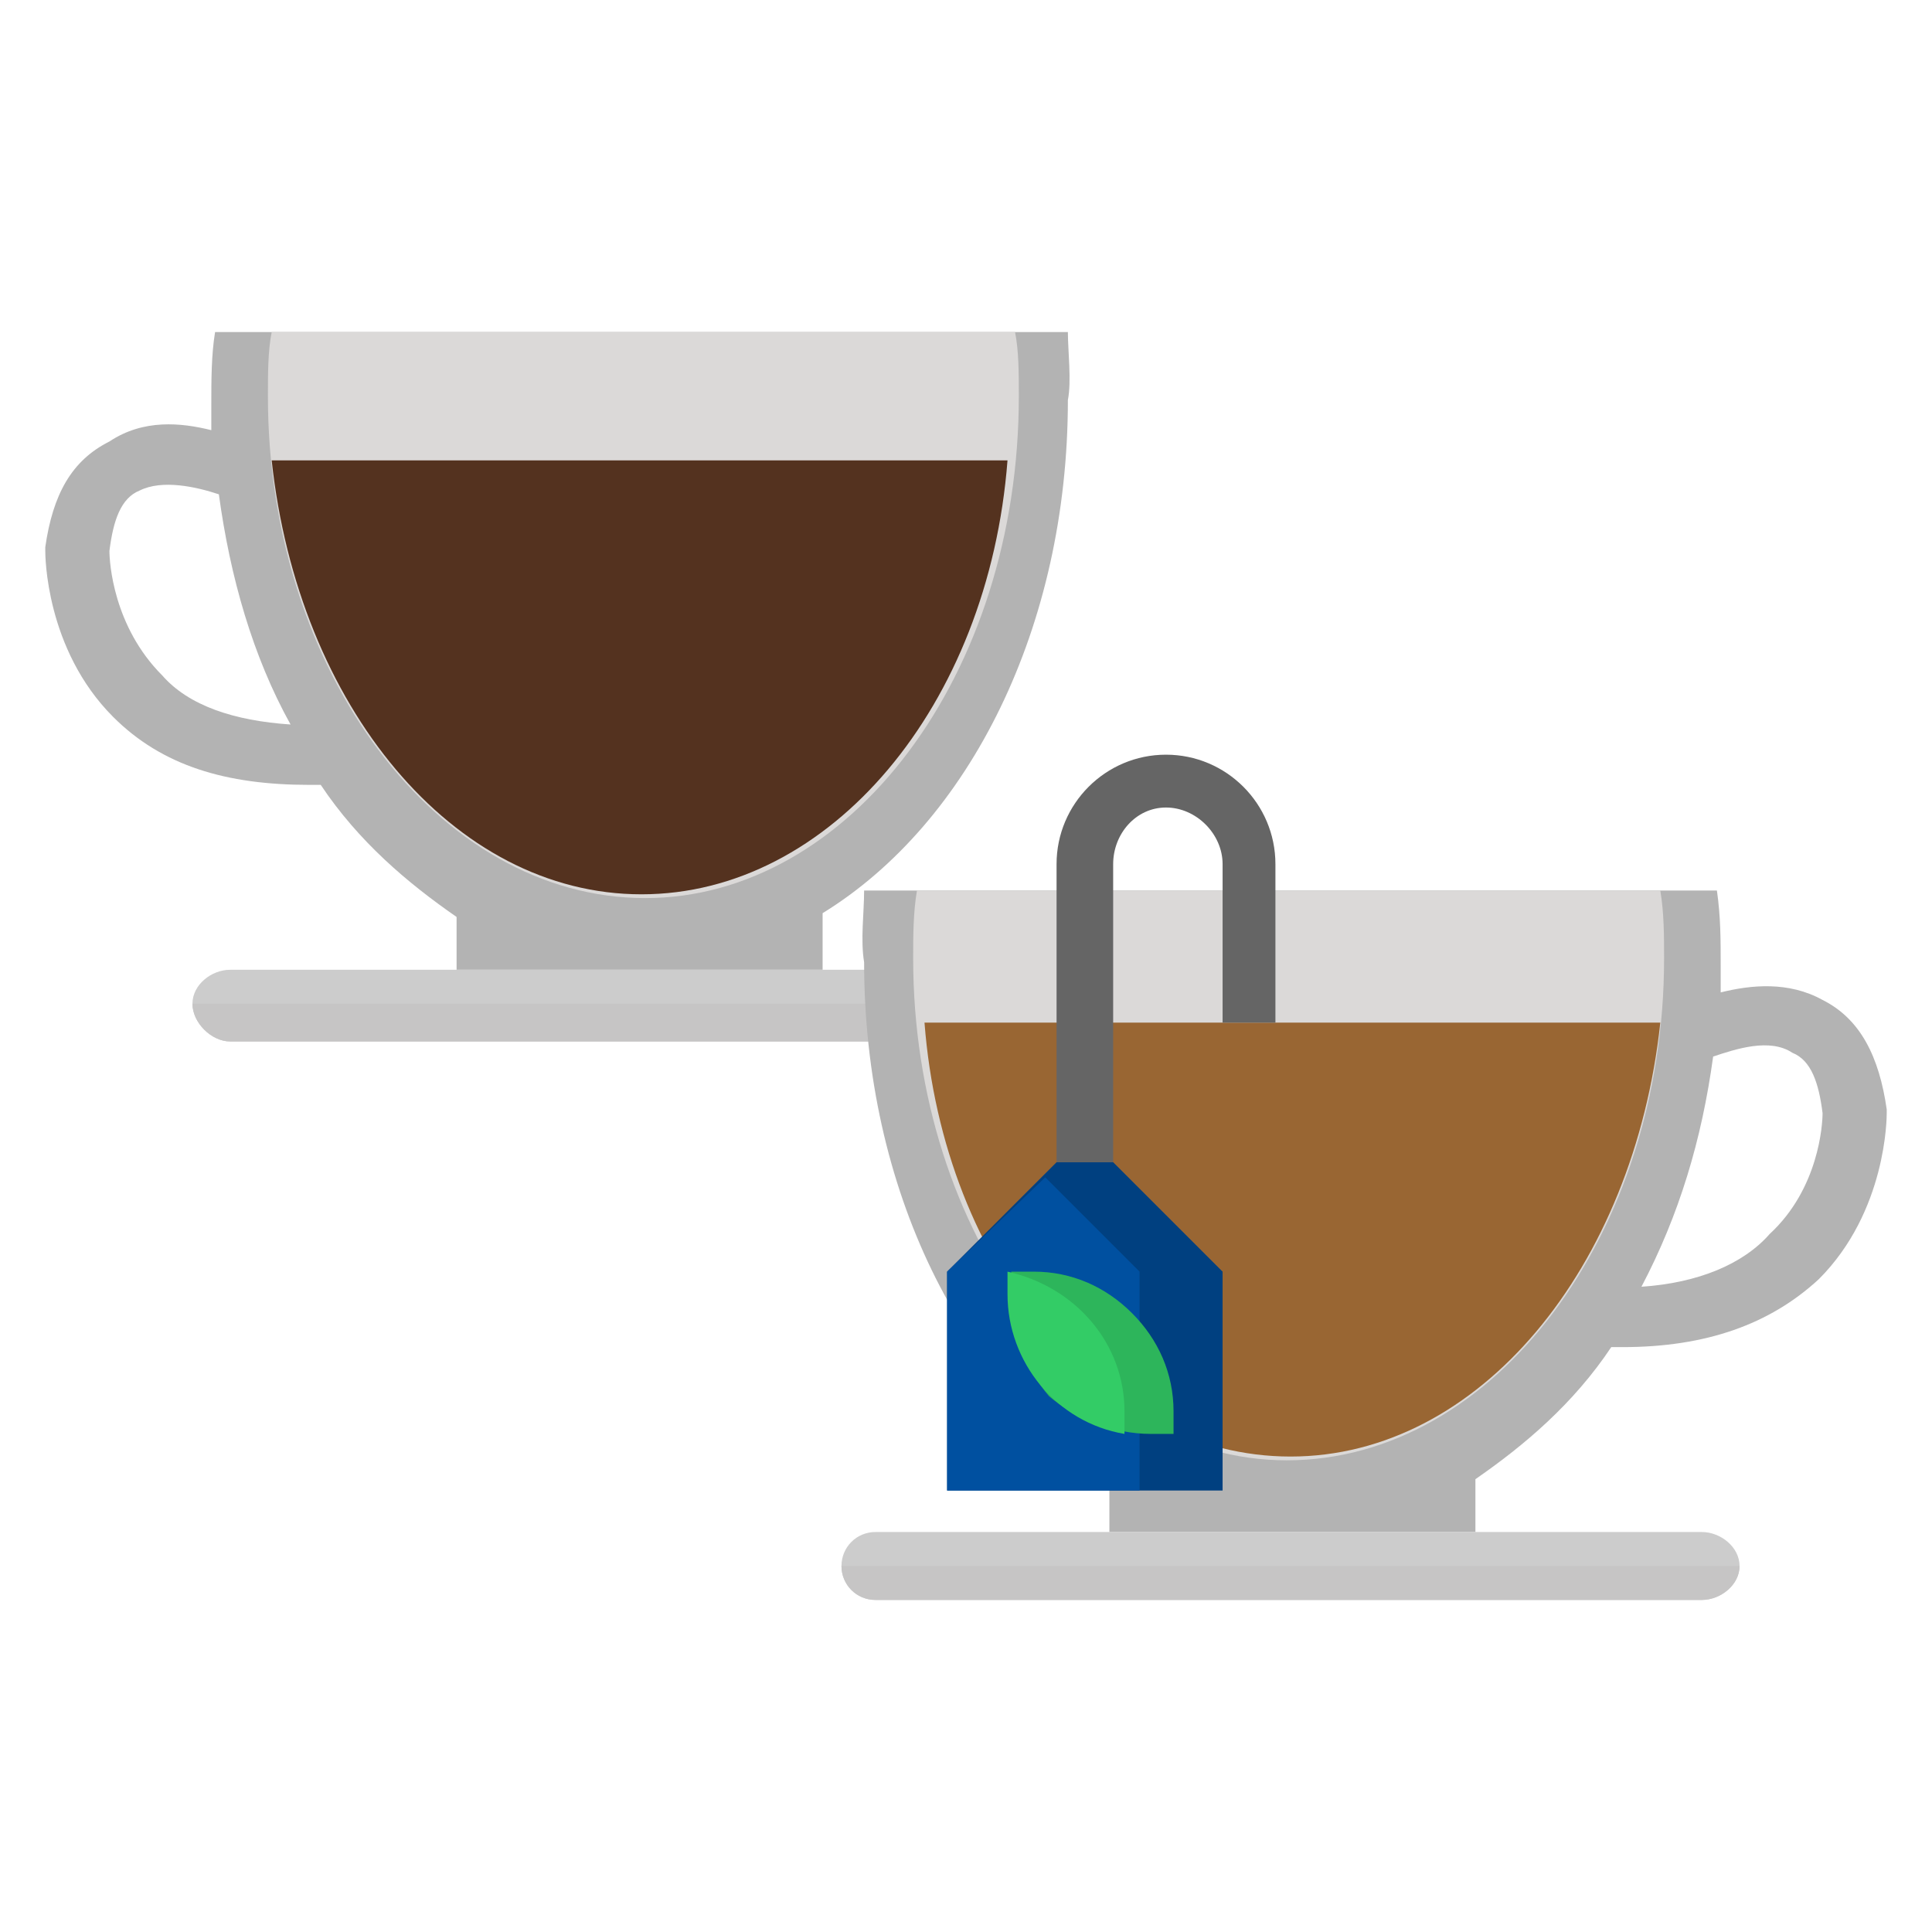
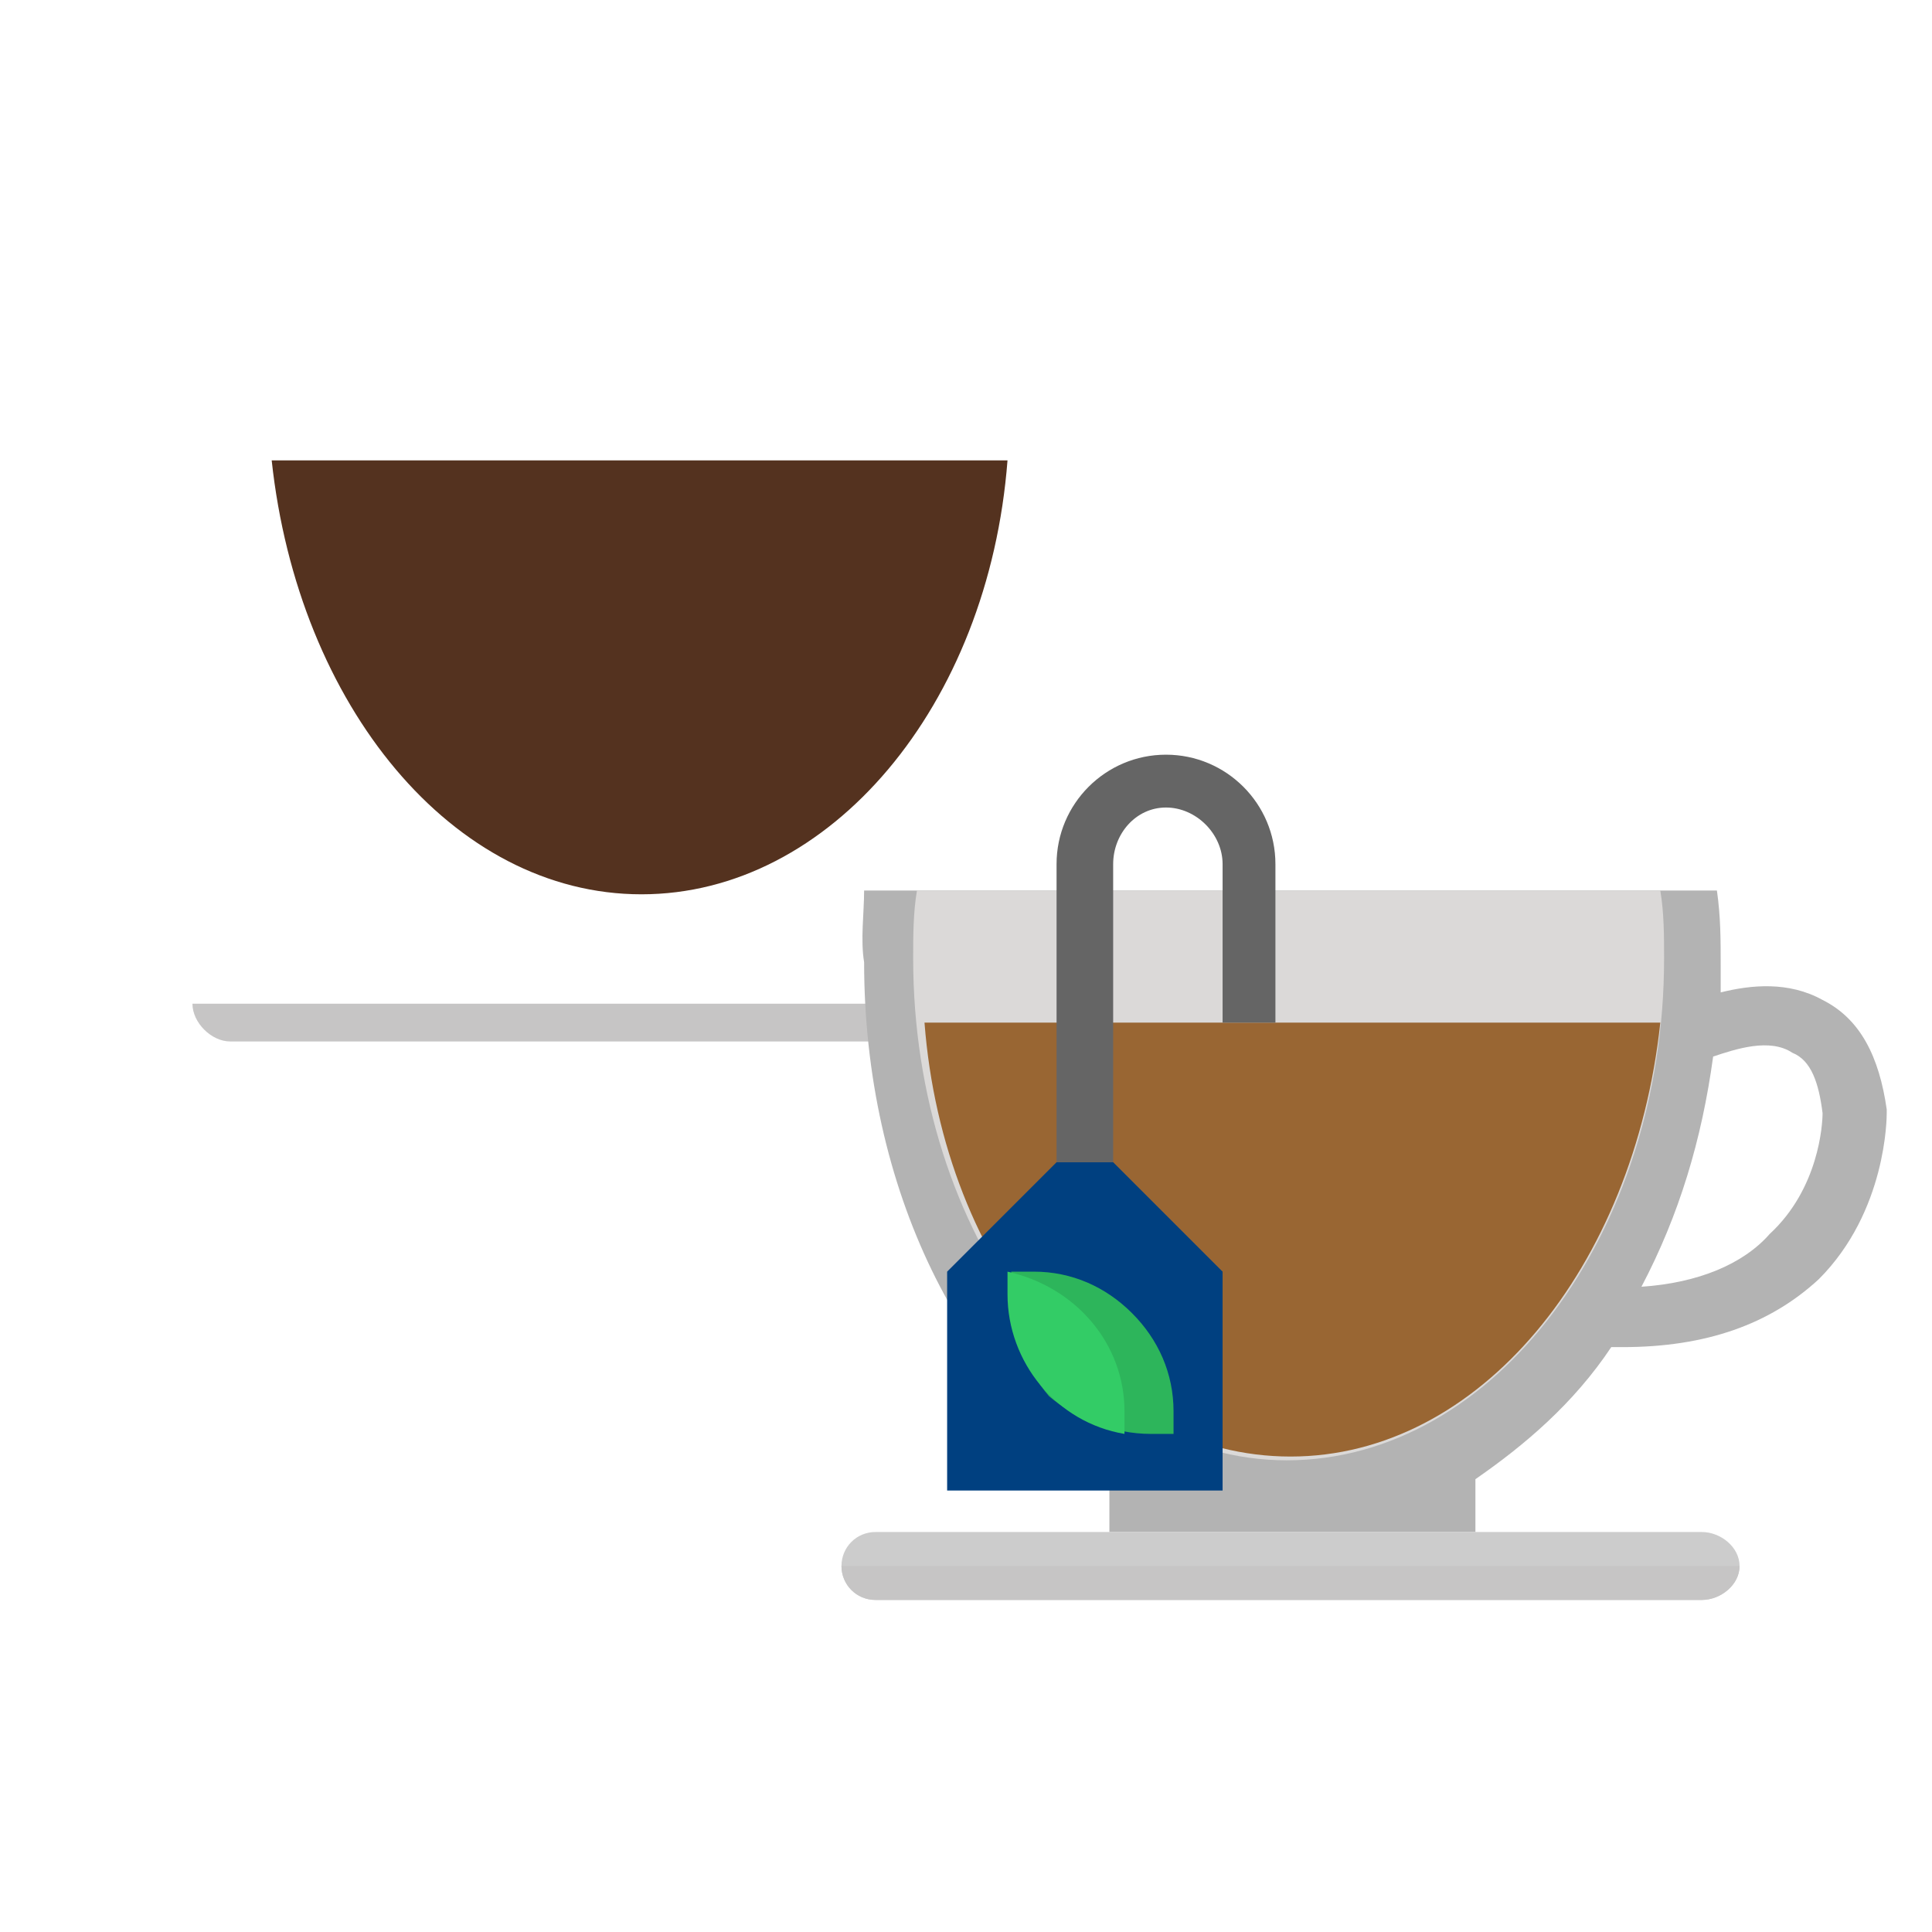
<svg xmlns="http://www.w3.org/2000/svg" xml:space="preserve" width="512px" height="512px" version="1.1" style="shape-rendering:geometricPrecision; text-rendering:geometricPrecision; image-rendering:optimizeQuality; fill-rule:evenodd; clip-rule:evenodd" viewBox="0 0 512 512">
  <defs>
    <style type="text/css">
   
    .fil6 {fill:#004080}
    .fil7 {fill:#0050A0}
    .fil9 {fill:#2DB55B}
    .fil10 {fill:#33CC66}
    .fil4 {fill:#54321F}
    .fil8 {fill:#656565}
    .fil5 {fill:#996633}
    .fil0 {fill:#B3B3B3}
    .fil3 {fill:#C6C5C5}
    .fil2 {fill:#CCCCCC}
    .fil1 {fill:#DBD9D8}
   
  </style>
  </defs>
  <g id="Warstwa_x0020_1">
    <g id="_195074080">
      <g>
-         <path class="fil0" d="M283 88l-226 0c-1,6 -1,13 -1,19 0,2 0,5 0,7 -8,-2 -18,-3 -27,3 -10,5 -15,14 -17,28l0 1c0,1 0,26 18,44 13,13 30,18 52,18 1,0 2,0 3,0 10,15 23,26 36,35l0 14 97 0 0 -15c39,-24 65,-76 65,-136 1,-5 0,-13 0,-18zm-240 91c-13,-13 -14,-30 -14,-33 1,-8 3,-14 8,-16 6,-3 15,-1 21,1 3,22 9,43 19,61 -15,-1 -27,-5 -34,-13z" />
-         <path class="fil1" d="M72 88c-1,5 -1,11 -1,17 0,73 45,133 100,133 54,0 99,-59 99,-133 0,-6 0,-12 -1,-17l-197 0z" />
-         <path class="fil2" d="M51 266c0,-5 5,-9 10,-9l219 0c5,0 9,4 9,9l0 0c0,5 -4,10 -9,10l-219 0c-5,0 -10,-5 -10,-10l0 0z" />
        <path class="fil3" d="M61 276l219 0c5,0 9,-5 9,-10l-238 0c0,5 5,10 10,10z" />
        <path class="fil4" d="M72 122c7,65 48,115 98,115 50,0 92,-50 97,-115l-195 0z" />
      </g>
      <g>
        <g>
          <path class="fil0" d="M229 236l226 0c1,7 1,13 1,20 0,2 0,5 0,7 8,-2 18,-3 27,2 10,5 15,15 17,29l0 1c0,1 0,26 -18,44 -13,12 -30,18 -52,18 -1,0 -2,0 -3,0 -10,15 -23,26 -36,35l0 14 -97 0 0 -15c-39,-24 -65,-76 -65,-136 -1,-6 0,-13 0,-19zm240 91c13,-12 14,-29 14,-32 -1,-8 -3,-14 -8,-16 -6,-4 -15,-1 -21,1 -3,22 -9,42 -19,61 15,-1 27,-6 34,-14z" />
          <path class="fil1" d="M440 236c1,6 1,12 1,18 0,73 -45,133 -100,133 -54,0 -99,-60 -99,-133 0,-6 0,-12 1,-18l197 0z" />
          <path class="fil2" d="M461 415c0,-5 -5,-9 -10,-9l-219 0c-5,0 -9,4 -9,9l0 0c0,5 4,9 9,9l219 0c5,0 10,-4 10,-9l0 0z" />
          <path class="fil3" d="M451 424l-219 0c-5,0 -9,-4 -9,-9l238 0c0,5 -5,9 -10,9z" />
          <path class="fil5" d="M440 271c-7,65 -48,115 -98,115 -50,0 -92,-50 -97,-115l195 0z" />
        </g>
        <g>
          <path class="fil6" d="M324 337l0 58 -73 0 0 -58 29 -29 15 0 29 29z" />
-           <path class="fil7" d="M277 312l-26 25 0 58 51 0 0 -58 -25 -25z" />
          <path class="fil8" d="M295 308l-15 0 0 -79c0,-16 13,-29 29,-29 16,0 29,13 29,29l0 42 -14 0 0 -42c0,-8 -7,-15 -15,-15 -8,0 -14,7 -14,15l0 79z" />
          <path class="fil9" d="M300 348l0 0c7,7 11,16 11,26l0 6 -6 0c-10,0 -20,-4 -27,-10l0 0c-6,-7 -10,-17 -10,-27l0 -6 6 0c10,0 19,4 26,11l0 0z" />
          <path class="fil10" d="M298 374c0,0 0,0 0,0 0,-18 -13,-33 -31,-37l0 6c0,0 0,0 0,0 0,18 13,34 31,37l0 -6z" />
        </g>
      </g>
    </g>
  </g>
</svg>